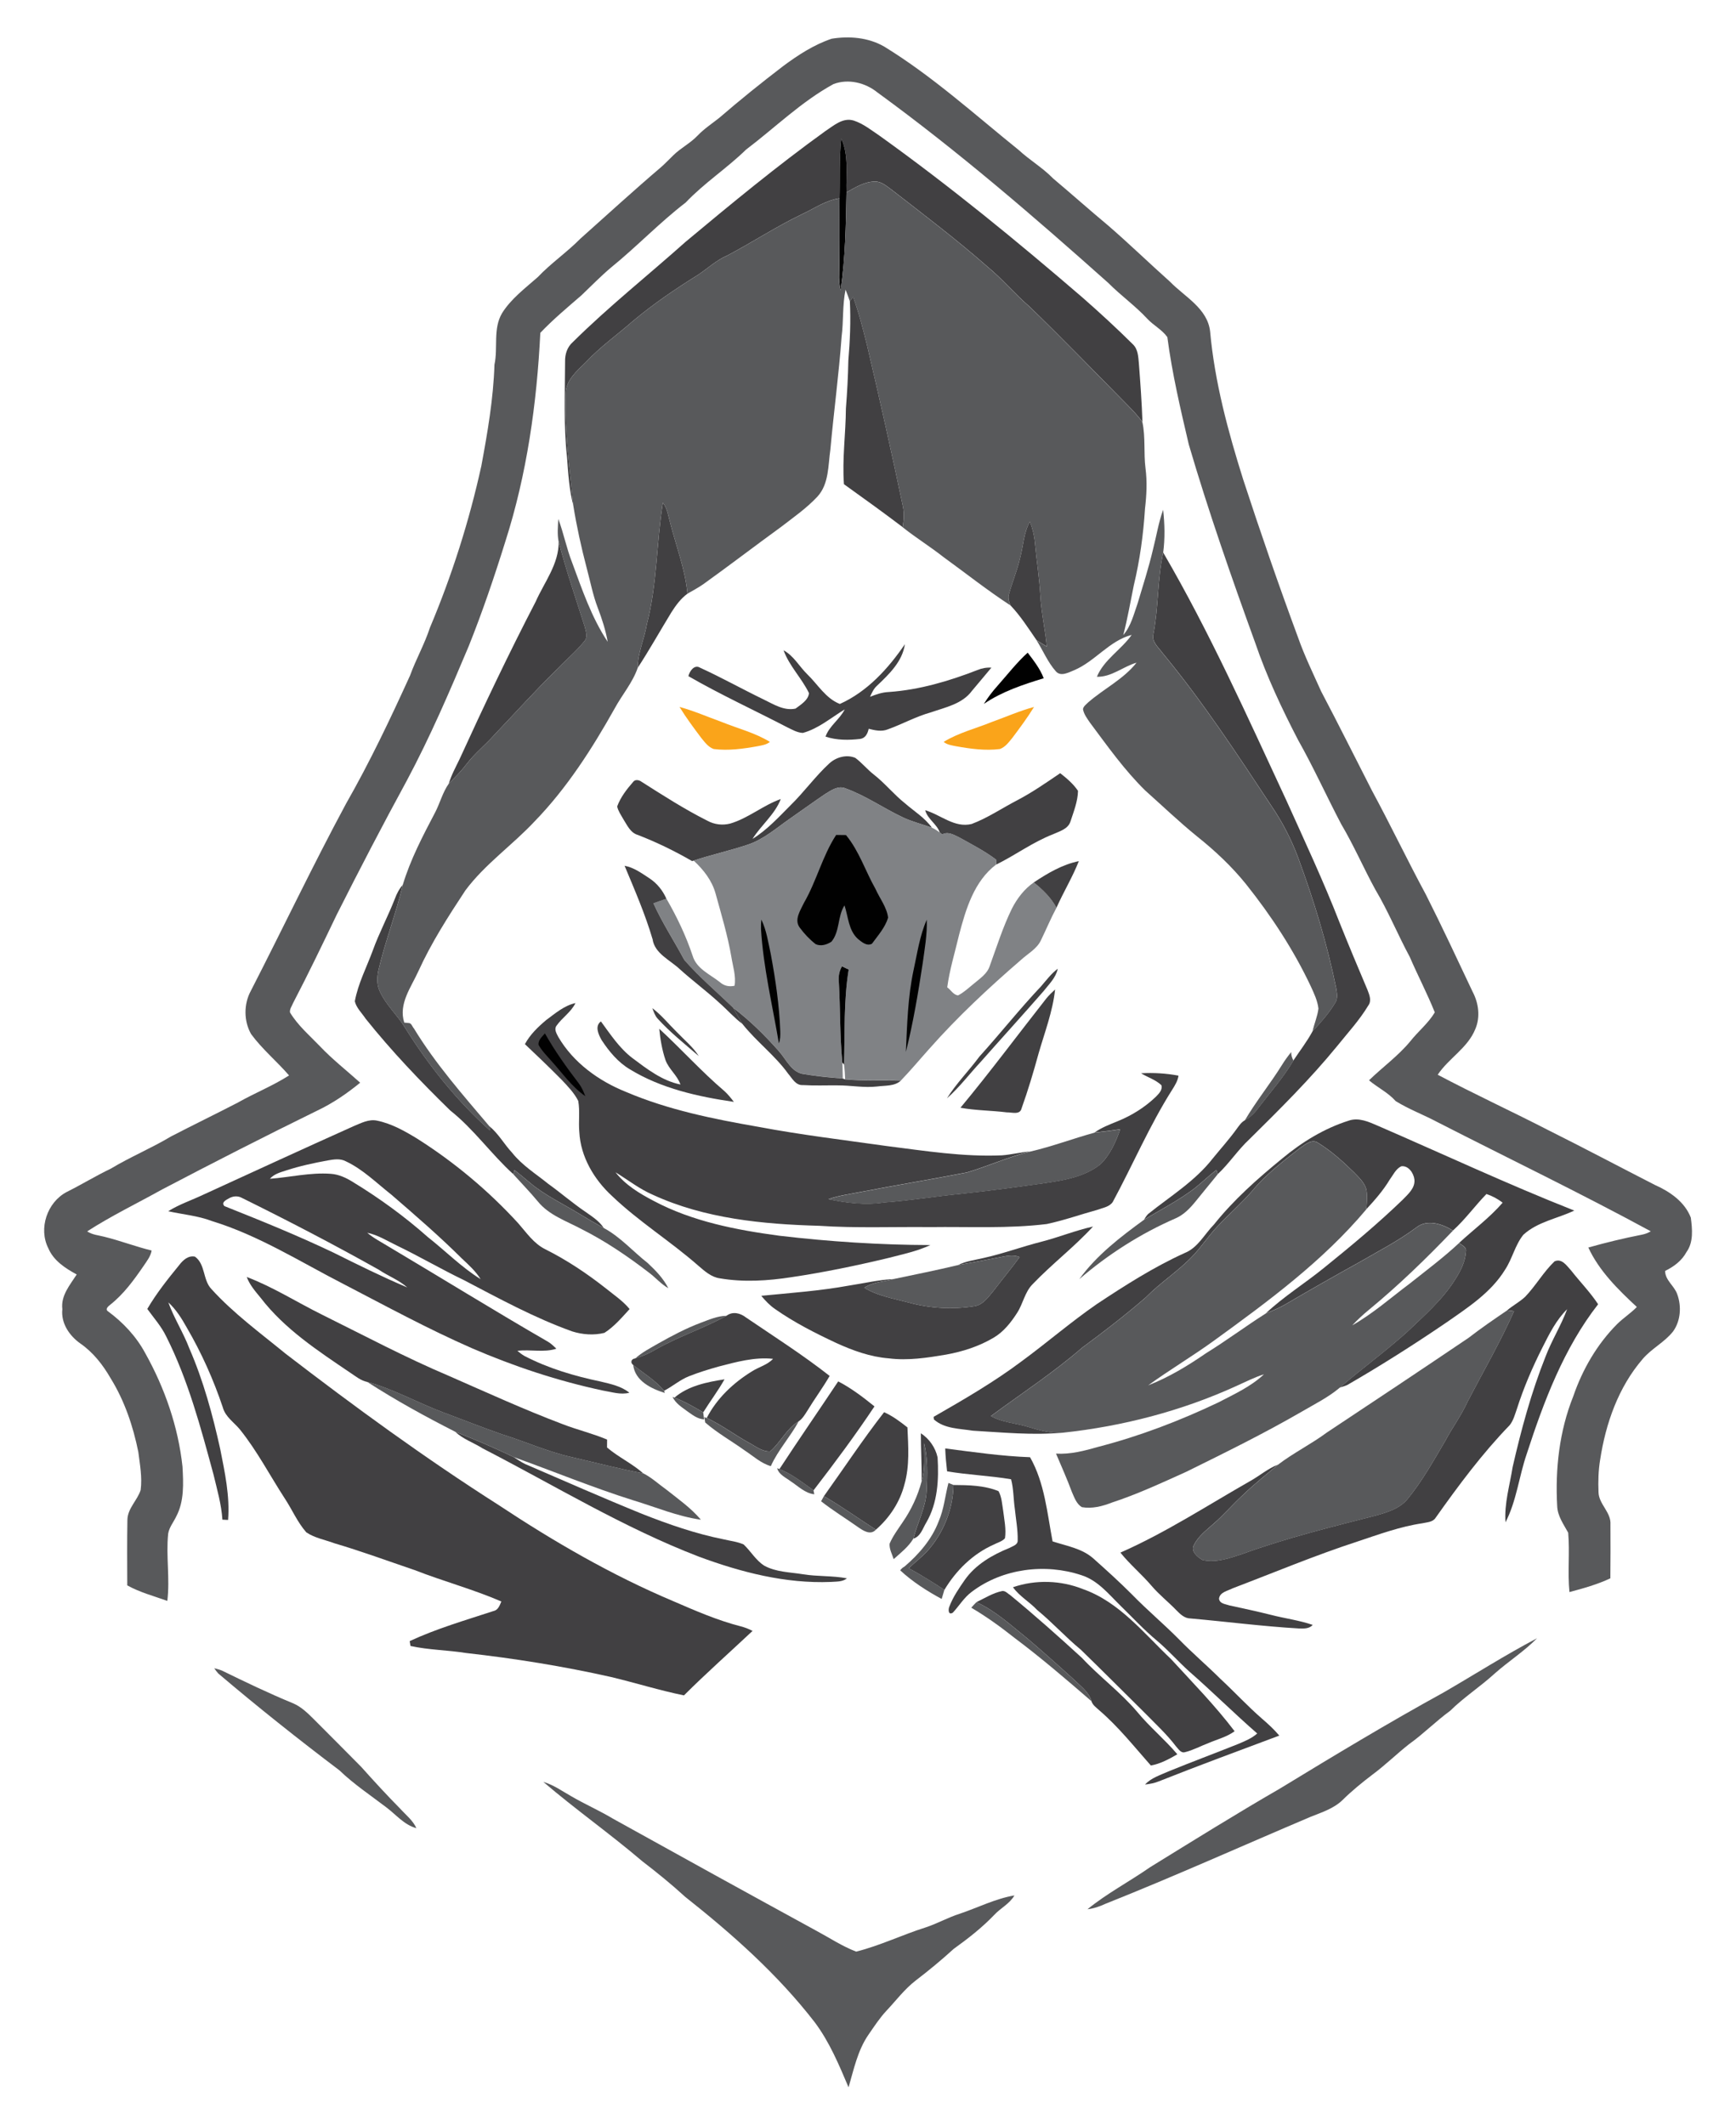
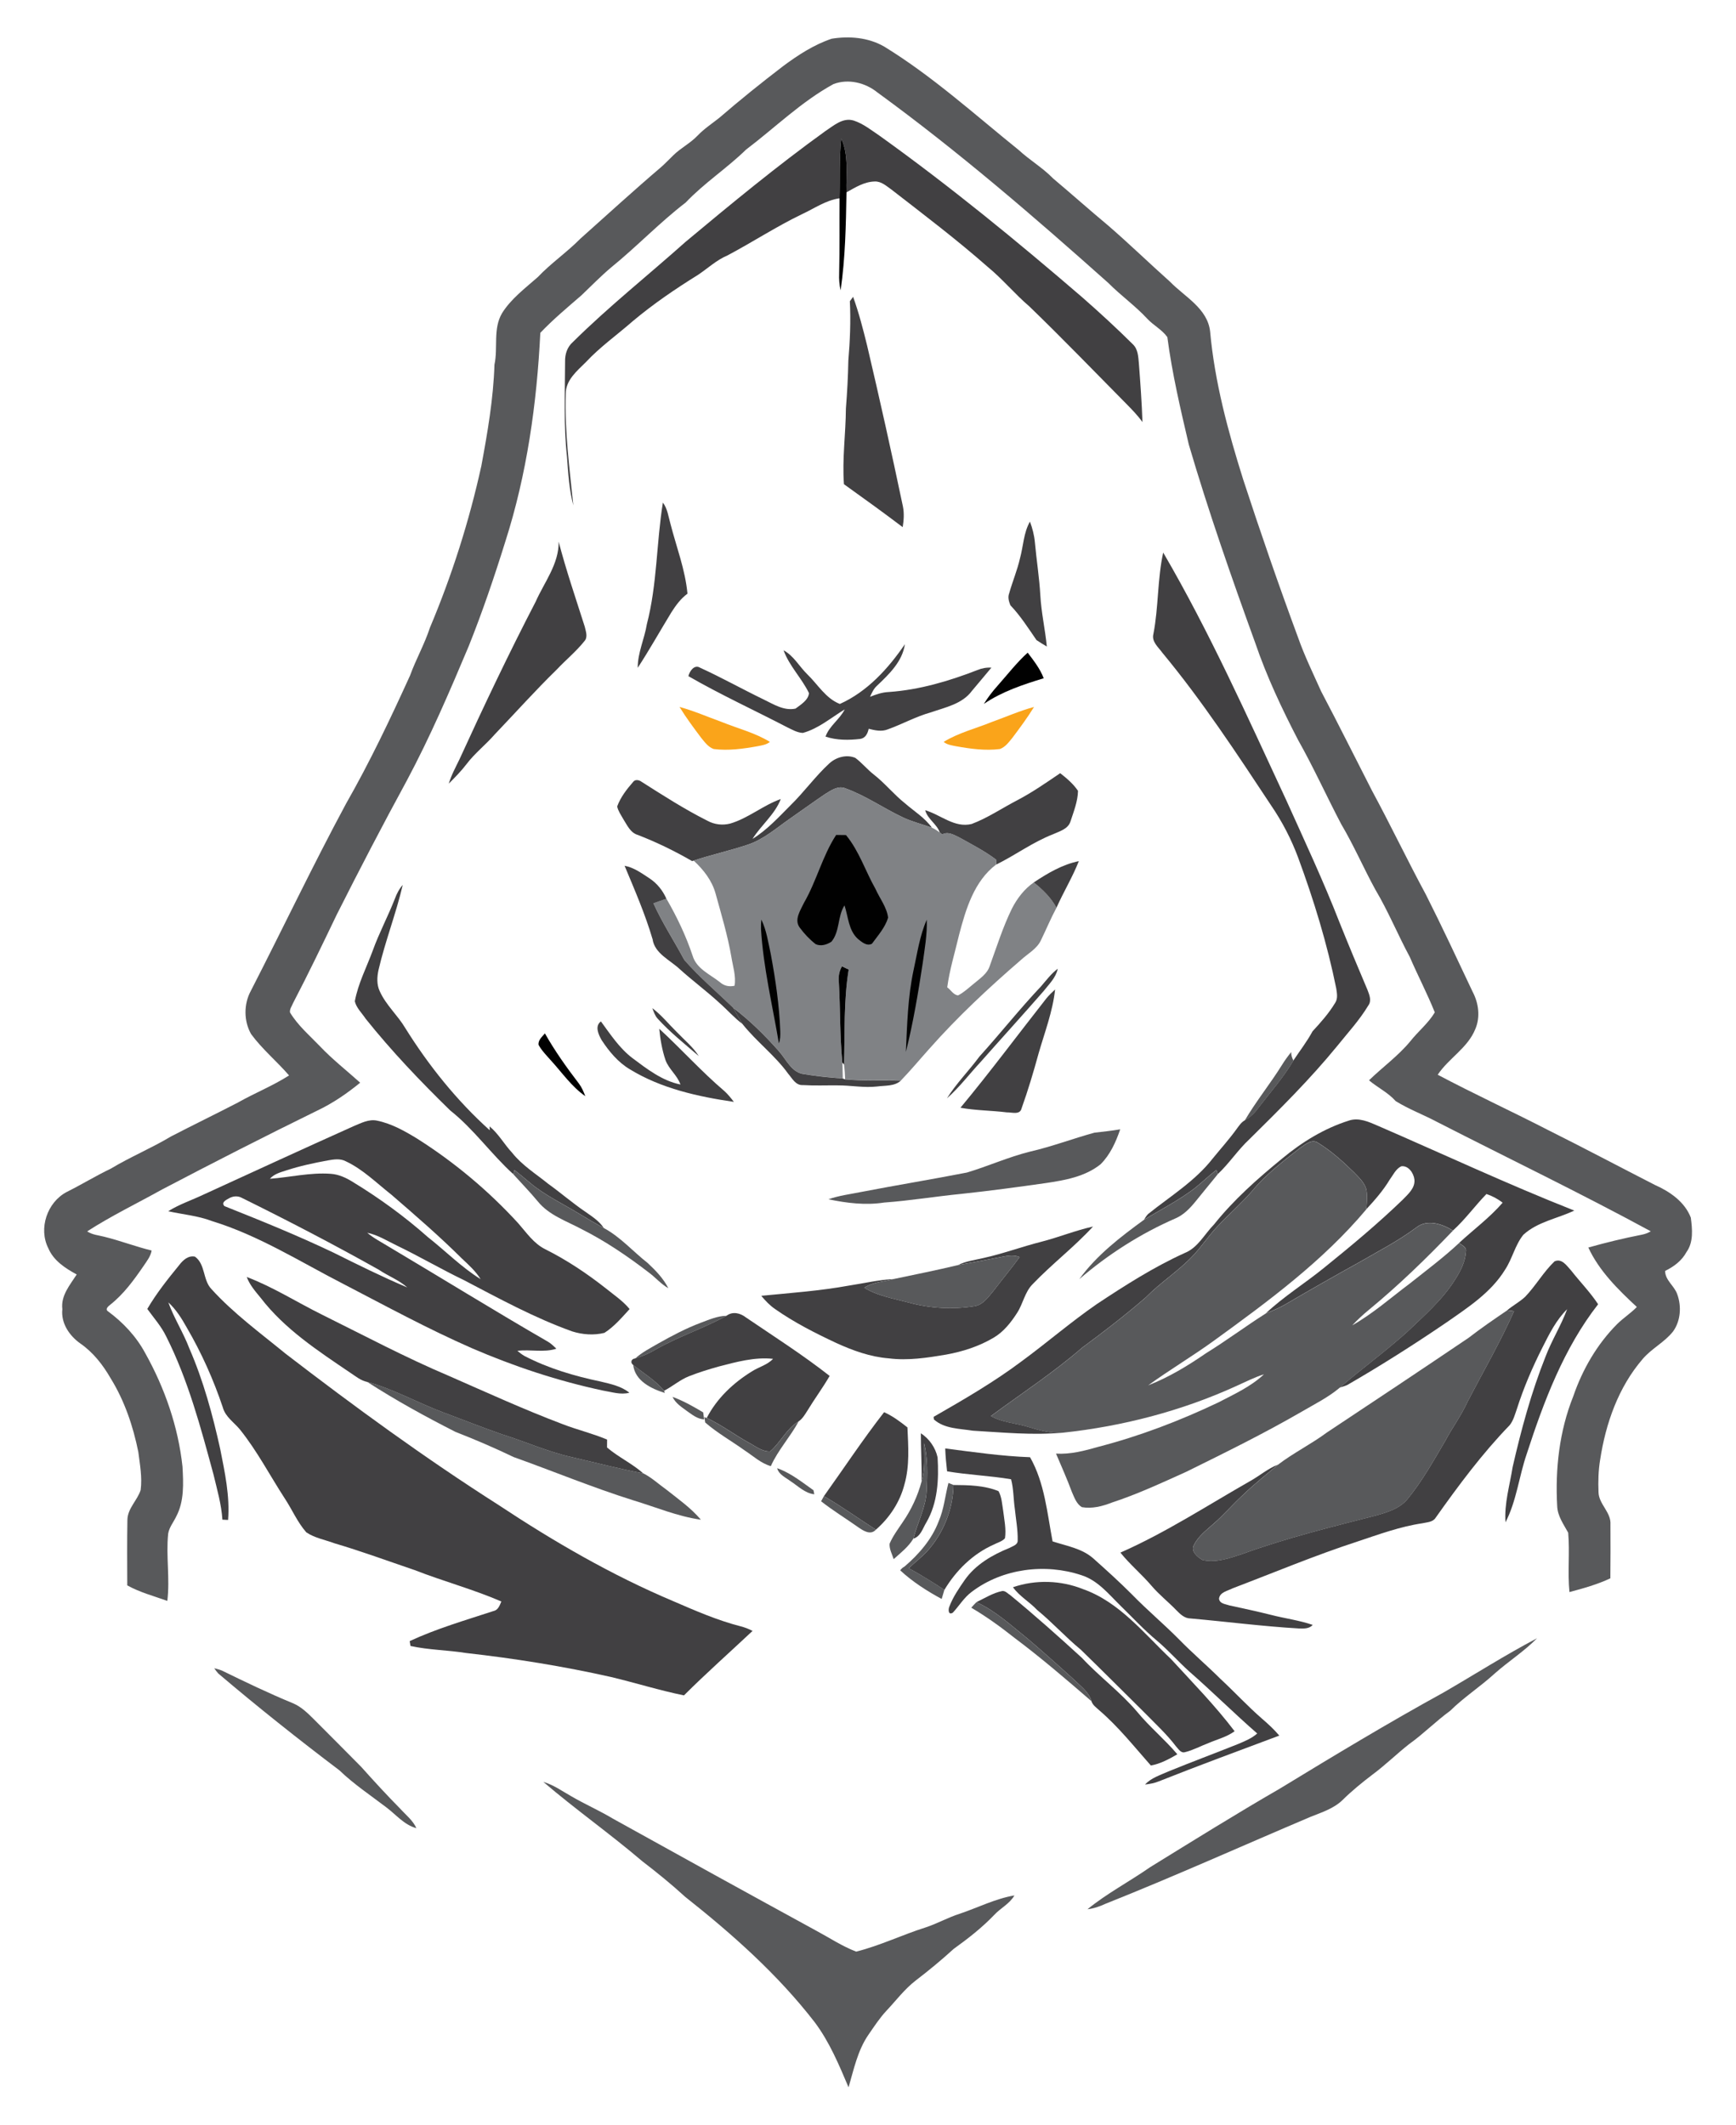
<svg xmlns="http://www.w3.org/2000/svg" id="Layer_1" version="1.1" viewBox="0 0 3268.18 4000">
  <defs>
    <style> .st0 { fill: #808285; } .st1 { fill: #faa41a; } .st2 { fill: #010101; } .st3 { fill: #58595b; } .st4 { fill: #414042; } </style>
  </defs>
  <path class="st4" d="M1553.42,247.07c15.91-10.38,33.19-26.47,53.78-20.11,18.4,5.98,33.58,18.54,49.45,29.13,132.07,94.69,257.9,197.8,380.99,303.78,32.49,28.48,64.33,57.75,95,88.19,10.03,9.46,10.24,23.94,11.47,36.68,2.75,36.59,5.41,73.19,6.67,109.87-8.76-12.43-19.5-23.33-30.1-34.15-60.75-61.41-120.67-123.61-182.83-183.62-27.39-23.38-50.38-51.42-78.2-74.28-58.26-51.29-120.16-98.18-181.44-145.72-9.47-6.63-19.1-15.7-31.41-15.18-19.58.39-36.67,11.12-53.2,20.46-1.01-33.76,4.62-69.74-9.86-101.45-4.06,37.38-2.22,75.06-3.23,112.62-25.95,3.66-47.62,19.28-70.92,30.01-48.15,23.2-92.99,52.6-140.13,77.59-20.76,8.72-37.07,24.38-55.57,36.64-42.56,26.43-84.18,54.78-122.6,87.01-29.44,25.82-61.63,48.46-88.41,77.24-16.62,16.53-37.95,33.8-37.82,59.53-2.22,70.35,7.07,140.31,14.3,210.14-7.98-30.01-9.68-61.24-12.03-92.03-6.42-59.37-3.75-119.16-3.53-178.74-.35-13.65,3.97-27.43,14.52-36.64,67.34-66.73,141.76-125.74,212.41-188.85,85.79-71.57,172.06-142.75,262.69-208.13Z" />
  <path class="st2" d="M1583.74,260.68c14.47,31.71,8.85,67.69,9.86,101.45-1.06,61.54-2.19,123.39-11.03,184.32-2.45-10.34-3.19-21.02-2.75-31.62,1.09-47.19.35-94.34.7-141.53,1-37.55-.83-75.24,3.23-112.62Z" />
  <path class="st4" d="M1606.06,558.78c10.78,29.88,18.72,60.67,26.3,91.46,23.73,100.79,46.23,201.85,67.48,303.21,2.61,12.86,1.61,26.04-.44,38.9-36.41-27.6-73.49-54.25-110.6-80.86-3.5-47.62,3.4-95.03,3.7-142.62,2.4-30.01,4.01-60.01,4.58-90.11,3.19-37.12,4.66-74.5,2.87-111.74,1.53-2.05,4.58-6.19,6.11-8.24Z" />
  <path class="st4" d="M1247.94,946.14c8.73,11.47,10.34,26.12,14.17,39.61,11.22,43.83,27.92,86.52,32.11,131.84-12.61,9.26-21.94,21.99-30.23,35.03-21.24,34.81-41.17,70.39-63.41,104.54-.13-28.43,12.73-54.6,17.23-82.34,19.45-74.8,17.87-152.78,30.14-228.68Z" />
  <path class="st4" d="M1920.31,1050.76c6.24-22.93,6.64-47.71,18.63-68.86,4.71,12.51,8.11,25.6,9.33,38.95,3.02,33.37,8.38,66.52,10.25,99.97,1.83,32.36,9.08,64.02,12.25,96.26-6.62-3.93-13.21-7.77-19.49-12.13-15.49-22.5-30.23-45.75-49.16-65.56-2.74-7.02-5.14-14.69-2.36-22.11,6.24-22.33,15.4-43.84,20.54-66.52Z" />
  <path class="st4" d="M1051.75,1019.76c14.05,53.91,32.19,106.73,49.07,159.81,1.92,8.68,6.32,19.5-.48,27.21-15.43,19.4-34.85,35.2-51.81,53.25-40.52,39.52-78.2,81.69-117.28,122.61-16.88,19.4-37.47,35.28-53.03,55.87-9.99,13.17-21.72,24.91-33.32,36.64,4.75-16.01,12.81-30.63,20.01-45.53,45.67-99.97,92.86-199.32,143.5-296.89,16.31-36.82,43.83-70.88,43.35-112.97Z" />
  <path class="st4" d="M2189.85,1040.2c87.45,149.91,158.5,308.84,231.64,466.11,34.5,76.55,70.09,152.61,100.57,230.86,16.96,42.35,34.63,84.43,52.42,126.44,3.58,9.28,8.16,20.41,1.31,29.47-16.58,27.57-38.55,51.29-58.61,76.29-50.86,62.23-107.99,118.85-165.14,175.28-21.72,20.19-37.94,45.45-59.57,65.69-.56-2.01-1.74-5.94-2.36-7.95-14.62,10.82-27.43,23.81-41.78,34.98-29.57,22.42-62.67,39.43-94.38,58.44,2.01-3.75,4.45-7.24,7.32-10.33,41.75-33.55,88.72-62.11,121.99-104.9,15-18.4,30.93-36.07,44.84-55.34,4.41-5.94,8.59-12.48,15.23-16.23,9.81-5.54,18.09-13.31,24.73-22.42,22.77-29.75,47.94-57.93,66.95-90.37,12.08-18.19,25.59-35.51,35.93-54.79,15.53-16.74,30.8-33.97,42.61-53.55,5.41-8.08,3.4-18.19,2.06-27.13-16.97-83.96-42.13-166.09-71.75-246.38-12.83-34.46-29.83-67.35-50.55-97.7-64.99-98.27-129.76-197.01-205-287.82-7.58-10.6-20.81-20.99-16.88-35.59,9.77-50.64,7.37-102.68,18.4-153.09Z" />
  <path class="st4" d="M1581.07,1325.21c51.69-23.2,91.07-66.51,122.48-112.52-4.66,32.67-29.83,56.57-52.55,78.2-6.29,5.58-9.64,13.39-13.09,20.84,11.3-4.5,22.95-8.55,35.24-9.03,57.53-4.01,113.32-20.49,166.83-41.3,8.37-3.53,17.31-5.11,26.42-4.58-11.95,14.65-24.41,28.87-36.46,43.49-18.27,24.99-49.98,31.1-77.46,40.69-28.09,7.8-53.65,22.15-80.95,31.93-11.78,4.84-24.39,1.96-36.16-1.01-1.84,8.69-5.99,17.59-15.79,19.06-21.67,2.57-44.54,2.7-65.46-4.32,7.1-20.15,26.6-32.27,36.11-51.16-25.74,15.52-49.33,36.16-78.81,44.22-10.65-.48-20.07-6.15-29.4-10.6-61.98-32.23-125.53-61.36-186.06-96.26,2.22-9.38,11.17-22.63,22.07-15.87,40.52,18.49,79.42,40.34,119.51,59.71,18.67,8.98,38.33,21.89,60.1,17.23,9.9-7.42,24.21-16.01,25.34-29.14-13.61-28.21-37.07-50.94-47.84-80.6,19.18,10.29,29.47,30.4,44.7,45.18,19.88,19.15,34.41,45.23,61.23,55.82Z" />
  <path class="st2" d="M1877.91,1290.99c18.67-21.02,35.9-43.44,56.8-62.37,11.42,15.09,23.38,30.27,30.18,48.19-39.21,11.96-78.47,25-112.62,48.24,7.45-12.12,16.13-23.46,25.64-34.05Z" />
  <g>
    <path class="st1" d="M1867.36,1359.05c-30.3,12.34-62.71,20.28-90.85,37.55,6.55,5.46,15.13,6.5,23.25,8.16,27.13,4.88,54.96,8.73,82.52,5.28,10.34-3.62,16.92-12.96,23.6-21.07,14.22-18.92,28.39-37.98,40.79-58.18-27.13,7.37-52.87,18.75-79.3,28.26Z" />
    <path class="st1" d="M1279.25,1330.79c12.39,20.19,26.57,39.26,40.79,58.18,6.67,8.11,13.26,17.45,23.6,21.07,27.56,3.45,55.39-.4,82.52-5.28,8.11-1.66,16.71-2.7,23.25-8.16-28.13-17.27-60.53-25.21-90.85-37.55-26.43-9.51-52.17-20.89-79.3-28.26Z" />
  </g>
  <path class="st4" d="M1561.67,1436.74c12.78-11.52,32.44-16.97,48.62-9.99,12.53,9.38,22.42,21.76,34.76,31.35,21.2,16.54,38,37.78,59.06,54.44,17.06,14.87,37.12,26.95,50.38,45.7-18.27-6.76-37.34-11.2-54.96-19.62-36.29-17.14-69.56-40.7-107.46-54.34-13.66-6.2-27,3.4-38.3,10.24-22.5,15.23-44.54,31.23-66.87,46.76-25.07,17.41-48.62,38.33-77.94,48.45-33.97,11.47-69.08,19.1-103.1,30.36l-2.8.95c-32.79-18.92-66.86-35.58-102.19-49.24-14.35-4.18-20.33-18.75-27.69-30.23-4.23-7.54-9.46-14.87-11.3-23.42,6.29-17.27,17.84-32.19,29.83-45.93,3.83-5.71,11.6-4.01,16.26-.43,40.39,25.64,80.78,51.64,123.61,73.14,13.04,7.24,28.62,9.16,43.09,5.41,34.2-10.04,61.81-34.38,95.21-46.15-11.12,29.01-36.89,48.98-53.17,75.02,27.21-16.79,48.9-40.57,71.27-63.02,25.9-25.25,47.02-55.01,73.67-79.47Z" />
  <path class="st4" d="M1914.82,1506.58c28.36-14.83,54.66-33.1,81.08-51.07,12.44,9.69,24.69,20.11,33.55,33.24-.44,19.76-8.03,38.73-14.09,57.35-4.5,14.75-20.81,18.72-33.2,24.47-37.77,14.65-70.48,39.16-106.68,56.96.13-2.19.4-6.45.48-8.64-21.76-16.61-46.31-29.14-70.17-42.43-9.72-4.58-21.29-11.78-31.88-5.59-1.14-.91-3.45-2.7-4.63-3.57-5.54-16.23-22.9-25.09-27.56-42.05,29.14,8.41,55.13,33.8,87.45,25.9,30.22-11.3,57.1-29.79,85.66-44.57Z" />
  <path class="st0" d="M1553.77,1494.49c11.3-6.85,24.64-16.44,38.3-10.25,37.9,13.66,71.17,37.2,107.46,54.34,17.62,8.41,36.69,12.86,54.96,19.63,5.28,2.26,10.07,5.54,14.79,8.9,1.18.87,3.49,2.66,4.63,3.57,10.59-6.19,22.15,1.01,31.88,5.59,23.86,13.31,48.42,25.82,70.17,42.43-.08,2.19-.35,6.45-.48,8.64-41.6,31.36-57.18,84-69.87,132.2-7.72,32.97-17.84,65.46-22.37,99.08,6.8,4.81,11.65,14.35,20.46,15.15,10.85-5.51,19.67-14,29.04-21.55,11.61-9.99,25.87-18.72,30.66-34.15,13.13-36.03,24.61-72.88,41.52-107.43,9.82-19.32,23.34-37.02,41.27-49.5,16.79,13.39,32.45,28.57,42.7,47.71-10.64,19.81-19.23,40.65-29.09,60.85-7.58,16.53-24.51,25.25-37.42,37.07-60.67,52.38-119.51,107.21-172.64,167.31-18.01,20.06-35.23,40.82-53.95,60.19-34.93-1.08-69.91.79-104.72-2.57-.35-9.38-.96-18.75-2.18-28.04,1.74-59.62-.75-119.54,8.81-178.65-4.2-2.14-8.43-4.15-12.66-6.02-5.36,9.21-6.97,19.58-5.79,30.14,2.87,50.29,1.61,100.84,6.72,151,.17,9.99.3,19.98.65,30.01-24.16-1.88-48.37-4.11-72.27-8.16-24.29-2.49-34.07-28-48.63-43.96-26-29.35-54.08-57.18-85.4-80.91-30.83-29.7-63.59-57.4-91.8-89.67-19.11-35.9-41.57-69.92-58.32-107.04,7.98-3.27,16.18-5.84,24.39-8.68,19.8,34.28,36.94,70.19,49.45,107.77,7.37,24.34,32.72,34.68,51.12,49.33,7.72,6.94,17.62,9.29,27.74,6.8,2.96-18.32-3.19-36.29-6.02-54.21-6.98-40.47-18.85-79.82-29.75-119.33-6.8-24.65-22.8-44.97-41.25-62.03,34.02-11.25,69.13-18.88,103.1-30.36,29.32-10.11,52.87-31.05,77.94-48.45,22.33-15.52,44.37-31.53,66.87-46.75Z" />
  <path class="st2" d="M1574.1,1571.8c6.14,0,12.34.08,18.54.22,24.73,29.92,36.51,67.73,55.44,101.19,7.98,17.97,21.41,34.46,23.85,54.31-5.58,18.57-19.15,33.57-30.4,49.02-9.72,5.23-19.15-3.23-26.34-8.94-17.89-16.13-18.19-41.78-25.34-63.2-13.26,20.29-8.51,48.81-24.47,68.18-8.41,5.79-20.28,9.33-29.87,4.71-11.3-8.81-21.29-19.36-29.75-30.88-11.52-14.92,1.35-32.89,7.93-47.11,23.6-40.87,34.59-87.88,60.41-127.49Z" />
  <path class="st4" d="M1946.18,1661.17c25.95-17.27,53.95-33.9,84.83-40.09-11.9,30.23-28.96,58.09-42.13,87.8-10.25-19.15-25.9-34.33-42.7-47.71Z" />
  <path class="st4" d="M1175.84,1629.8c17.8,3.23,32.54,14.39,47.37,23.99,13.96,9.33,24.64,22.77,31.36,38.07-8.21,2.84-16.41,5.41-24.39,8.68,16.76,37.12,39.21,71.14,58.32,107.04-21.12-10.21-33.28-34.86-57.36-38.78l-2.57-.61c-13.96-47.41-33.72-92.86-52.73-138.39Z" />
  <path class="st4" d="M743.39,1691.81c3.53-9.42,8.03-18.45,14.79-25.95-12.56,54.08-33.06,105.95-45.58,160.03-2.87,13.17-3.62,27.48,2.27,39.99,11.56,26,33.67,45.1,48.07,69.39,44.17,70.74,96.91,136.56,159.02,192.43-.08-1.84-.17-5.46-.22-7.25,16.83,13.92,27.43,33.55,42.26,49.42,18.75,23.73,44.75,39.79,68.04,58.62,23.64,17.01,45.67,36.16,69.79,52.52,12.6,8.93,26.12,17.39,34.8,30.57-15.92-8.63-31.53-17.75-46.93-27.21-30.62-18.62-63.5-34.07-91.15-57.18-9.99-8.25-19.85-16.66-30.01-24.69-.52,2.01-1.56,5.99-2.09,7.98-41.73-37.8-74.54-85.04-118.98-120.16-55.97-54.61-110.13-111.34-159.03-172.49-7.02-10.69-17.49-20.29-20.45-32.89,6.06-33.28,22.02-63.72,33.67-95.26,12-33.45,28.87-64.81,41.73-97.87Z" />
  <path class="st2" d="M1433.3,1731.07c9.9,20.46,12.96,43.23,17.79,65.21,8.94,47.93,16.06,96.34,17.84,145.15.23,7.58.13,15.35-2.61,22.55-12.04-71.49-29.27-142.32-33.67-214.94-.18-6.02.04-12,.65-17.97Z" />
  <path class="st2" d="M1719.9,1826.15c7.02-31.89,11.52-64.73,24.81-94.78,1.01,27.83-4.01,55.35-7.77,82.82-8.46,55.7-17.84,111.36-31.53,166,2.36-51.51,3.62-103.41,14.48-154.04Z" />
  <path class="st4" d="M1228.55,1768.07c22.9-4.9,40.89,19.63,59.96,39.32,28.21,32.27,60.97,59.97,91.8,89.67,5.89,10.21,11.35,20.68,17.62,30.62-15.75-11.65-28.61-26.57-43.26-39.47-24.24-22.32-50.77-41.95-75.24-64.02-17.84-16.88-46.92-29.08-50.88-56.11Z" />
  <path class="st2" d="M1585.04,1819.12c4.23,1.88,8.46,3.88,12.66,6.02-9.56,59.09-7.07,119.03-8.81,178.65l-2.92-3.53c-5.11-50.16-3.85-100.71-6.72-151-1.18-10.55.43-20.93,5.79-30.13Z" />
  <path class="st4" d="M1959.7,1856.91c10.12-11.48,19.18-24.12,31.66-33.28-3.62,17.09-16.74,29.31-27.08,42.56-39.21,44.93-79.38,89.02-118.89,133.73-20.94,22.5-39.47,47.32-62.67,67.65,17.57-28.09,41.3-51.77,60.97-78.42,39.34-43.49,75.72-89.59,116.02-132.24Z" />
  <path class="st4" d="M1969.64,1879.78c5.01-6.19,10.77-11.73,16.66-17.09-4.4,41.43-19.63,80.6-31.05,120.38-9.56,34.8-19.85,69.43-32.02,103.36-3.01,13.04-18.54,7.24-27.86,7.58-29.01-3.62-58.44-3.44-87.23-8.71,55.7-67.04,107.64-137.04,161.51-205.52Z" />
-   <path class="st4" d="M1028.42,1920.08c17.06-12.53,33.77-27.13,54.96-31.84-8.28,17.09-24.99,27.35-35.63,42.56-5.11,6.72.08,14.83,3.27,21.16,28.34,48.5,76.2,83.05,127.7,103.63,79.33,33.8,164.34,50.91,248.95,65.64,80.08,15.1,161.02,24.77,241.67,36.16,71.97,9.08,144.2,20.68,216.99,17.49,17.71-1.35,35.02-5.84,52.77-7.24-40.64,10.07-78.81,27.43-118.81,39.38-66.24,12.91-132.9,23.81-199.19,36.6-20.58,4.18-41.6,6.67-61.5,13.74,34.37,7.19,69.92,11.6,104.9,6.14,48.84-3.53,97.17-11.6,145.84-16.35,52.95-5.64,105.72-12.79,158.42-20.29,35.93-5.36,74.01-11.95,103.15-35.41,18.1-17.92,28.87-41.96,36.99-65.78-16.14,2.75-32.36,4.45-48.55,6.32,13.44-9.38,28.74-15.27,43.84-21.37,26.52-10.77,51.24-26.2,71.88-46.05,5.58-5.84,12.95-12.78,10.34-21.72-10.78-10.29-25.7-14.7-38.26-22.42,23.56-1.36,47.24.08,70.49,4.45-1.44,9.9-6.8,18.45-12.03,26.73-42.66,67.39-73.94,141.06-111.79,211.1-6.32,9.46-18.93,10.9-28.79,14.74-31.93,8.73-63.2,19.98-95.56,26.78-72.71,8.89-146.07,4.76-219.08,5.76-69.78-.75-139.65,2.19-209.31-2.44-106.15-2.97-215.19-13.44-312.76-58.27-25.44-10.9-47.16-28.18-70.57-42.48,18.67,24.03,45.49,40.09,72.1,54,72.93,38.73,155.13,54.52,236.22,65.43,94.37,11.12,189.33,17.31,284.37,17.57-24.94,11.73-52.12,17.32-78.64,24.21-60.4,14.48-121.3,27.13-182.75,36.24-44.49,6.89-90.2,9.82-134.77,2.19-16.44-2.22-28.92-13.79-41-24.12-52.12-45.71-111.48-82.6-161.69-130.49-34.02-31.14-59.62-74.06-61.98-120.9-1.78-19.46,1.39-39.17-2.01-58.44-7.58-15.13-19.62-27.39-31.05-39.61-22.63-22.95-45.93-45.18-69.35-67.3,9.64-18.01,24.73-32.49,40.21-45.49Z" />
  <path class="st4" d="M1228.06,1897.85c17.26,12.96,30.78,30,46.13,45.02,14.05,14.79,30.28,27.78,41.35,45.18-26.43-22.73-53.78-44.58-77.38-70.36-5.14-5.58-7.45-12.91-10.11-19.85Z" />
  <path class="st4" d="M1380.32,1897.25c31.31,23.73,59.39,51.56,85.39,80.91,14.57,15.96,24.34,41.47,48.63,43.96,23.9,4.06,48.11,6.29,72.27,8.16l4.45,1.56c34.81,3.37,69.79,1.49,104.72,2.57-12.13,10.82-29.44,8.81-44.4,10.87-24.86,2.87-49.5-2.22-74.32-2.06-21.84-.25-43.74.75-65.6-.6-13.52.87-20.06-12.61-27.61-21.34-24.86-34.5-59.57-60.32-85.92-93.42-6.27-9.94-11.73-20.41-17.61-30.62Z" />
  <path class="st4" d="M1132.71,1958.12c-5.89-10.29-13.57-26.57-1.44-35.33,17.97,24.43,34.81,50.38,59.27,69,27.43,20.54,56.14,42.88,90.45,49.76-5.93-17.39-21.97-28.82-28.16-46.05-6.45-19.02-9.77-38.96-11.74-58.89,41.61,38.3,79.51,80.61,122.66,117.33,6.67,6.01,12.34,13.13,17.79,20.33-67.6-9.9-136.38-25.09-195.35-61.06-22.37-13.17-39.38-33.63-53.47-55.09Z" />
  <path class="st2" d="M1013.82,1966.79c-.93-8.94,6.89-15.27,12.03-21.46,18.72,33.15,40.91,64.25,64.03,94.47,5.36,7.15,8.85,15.4,12.03,23.73-25.77-17.89-43.61-44.14-64.5-66.99-8.38-9.51-17.49-18.63-23.6-29.75Z" />
  <path class="st4" d="M987.25,2552.53c-4.8-2.7-9.03-6.24-13.22-9.6,24.34-3.17,49.6,3.71,73.36-4-4.93-4.81-9.81-9.64-15.73-13.14-101.07-58.35-200.33-119.85-300.69-179.48-13.39-8.28-27.56-15.35-39.56-25.64,19.85,4.01,37.07,15.05,55.09,23.73,42.78,20.58,83.78,44.66,126.57,65.25,66.68,34.9,133.02,71.17,204.02,96.64,19.46,6.15,40.97,7.77,60.81,2.75,18.44-11.78,32.79-28.82,47.41-44.79-12.66-15.36-29.32-26.43-44.62-38.83-35.59-28.08-73.49-53.38-114.06-73.71-21.85-10.72-35.54-31.4-51.11-49.07-55.92-61.1-119.99-114.71-189.9-159.02-23.64-14.44-48.42-28.48-75.85-34.07-15.53-3.27-30.23,4.76-44.14,10.47-94.25,42.22-187.99,85.52-281.89,128.49-22.33,10.65-46.06,18.45-67.08,31.58,27.43,6.15,55.78,8.38,82.26,18.5,88.19,27.03,166.57,76.89,248.08,118.71,79.68,41.4,158.68,84.4,240.97,120.47,79.73,34.46,162.6,61.94,247.57,80,16.22,2.57,32.92,8.41,49.32,3.97-15.35-12.38-35.11-16.44-53.78-20.94-49.58-10.37-98.73-24.81-143.84-48.27ZM539.36,2203.12c25.3-8.25,51.39-13.79,77.56-18.63,11.2-1.96,23.5-4.05,34.1,1.61,32.41,15.23,58.01,41.05,85.89,62.94,45.14,38.99,90.37,78.07,132.72,120.17,12.73,11.95,25.9,23.81,35.24,38.81-36.16-22.47-66.21-53.12-99.53-79.33-43.66-38.69-90.98-73.1-140.79-103.46-12.74-7.98-26.78-14.6-42-15.57-38.48-2.79-76.33,6.49-114.45,9.38,7.98-9.24,20.15-12.26,31.26-15.91ZM627.73,2357.98c-67.17-32.06-136.21-60.05-205.26-87.53-6.63-7.15,3.27-11.52,8.59-14.62,7.59-4.45,16.93-5.1,24.69-.65,86.92,42.91,172.97,87.66,257.5,135.12,17.36,11.77,37.64,19.15,53.43,33.27-47.19-19.98-93.12-42.78-138.96-65.6Z" />
  <path class="st4" d="M2539.08,2109.59c18.85-6.5,37.73,2.22,54.82,9.63,123.17,53.39,244.85,110.31,369.82,159.64-31.79,15.17-69.09,21.01-95.87,45.57-15.73,19.5-20.71,45.1-34.5,65.86-26.42,43.01-69.78,70.97-110.3,99.23-60.85,41.48-123.08,80.95-186.84,117.8-4.54,1.84-9.16,3.37-13.82,4.63,41.55-35.81,86.09-68.04,126.83-104.81,31.97-30.66,66.08-60.05,89.85-97.97,10.47-16.18,19.67-34.19,20.71-53.81,1.26-8.29-7.93-11.25-12.91-15.57,27.35-25.22,57.53-47.54,81.95-75.72-9.11-7.25-19.45-12.69-30.45-16.36-21.72,22.29-39.91,47.8-63.06,68.73-20.16-12.46-48.37-22.15-69.13-5.66-33.85,25.34-71.62,44.66-108.12,65.81-46.63,25.87-92.95,52.2-138.92,79.17-11.47,6.76-23.86,11.6-36.16,16.56,34.1-32.01,74.14-56.7,110.3-86.22,50.51-40.78,100.49-82.39,147.25-127.49,10.12-10.55,23.94-22.02,22.2-38.3-1.39-11.95-11.21-26.57-24.64-24.86-10.42,4.93-15.45,16.61-22.03,25.52-12.21,20.28-27.83,38.07-43.83,55.39.78-12.78,2.57-25.78-.26-38.38-3.83-12.53-13.87-21.68-22.63-30.84-20.81-20.31-42.53-40.12-67.34-55.39-12.04-8.85-24.87,2.88-34.76,9.38-31.67,24.82-64.07,49.51-89.9,80.69-20.89,24.03-45.05,44.88-66.73,68.17-16.23,17.36-29.09,37.55-45.67,54.66-27,28.52-60.53,49.63-87.98,77.68-38.38,33.32-78.72,64.38-119.63,94.52-54.09,47.01-114.28,86.32-171.89,128.8,21.72,12.38,47.28,13.16,70.7,20.54,20.84,6.36,42.3,12.38,64.37,10.69-56.17,5.31-112.66-.4-168.84-3.63-24.94-4-53.6-3.4-73.53-21.19-.13-1.23-.4-3.67-.53-4.88,56.66-32.54,113.5-65.38,165.87-104.72,47.67-34.98,92.47-73.8,141.19-107.43,53.17-35.24,107.16-69.74,165.34-96.17,25.12-9.89,37.38-35.46,55.44-53.78,37.37-46.84,82.44-86.62,128.67-124.43,36.99-30.75,78.9-56.52,124.95-71.04Z" />
  <path class="st4" d="M1960.26,2337.6c32.84-8.38,64.33-21.37,97.44-28.66-35.41,38.56-77.37,70.52-113.58,108.39-14.87,14.82-18.01,36.59-29.13,53.82-11.61,18.19-25.47,35.86-44.32,46.98-27.48,16.31-58.31,26.25-89.62,31.88-35.64,6.02-71.93,11.65-108.04,7.03-34.58-2.7-67.6-14.7-98.88-29.01-39.73-18.58-79.02-38.56-114.96-63.77-9.99-6.85-18.32-15.7-26.04-24.95,55.17-5.4,110.56-9.28,165.16-19.23,27.96-4.27,55.65-10.85,84.01-12.38-18.58,4.96-38.91,5.54-55.31,16.48,25.9,15.61,56.09,20.46,84.92,28.14,39.6,10.72,81.56,13.04,122.11,6.62,16.44-2.26,26.26-16.96,36.12-28.69,16.22-21.46,33.59-42.1,49.42-63.85-13.49-5.81-27.83-1.23-41.48,1.13-24.82,4.88-49.68,9.38-74.49,13.91,14.74-7.45,31.31-9.38,47.23-13.13,37.07-8.11,72.66-21.41,109.43-30.7Z" />
  <path class="st4" d="M337.69,2381.03c6.98-9.03,16.97-18.14,29.4-15.4,19.85,14.32,14.52,43.75,30.84,60.9,41.65,45.92,91.99,82.69,139.78,121.81,129.84,99.84,262.31,196.49,400.52,284.55,104.42,69.18,213.33,132.33,328.91,181.14,41.52,17.92,83.22,36.21,127.14,47.46,7.8,2.01,15.35,4.83,22.45,8.68-43.04,40.42-87.27,79.6-129.1,121.33-46.28-9.38-91.33-23.63-137.21-34.58-90.07-20.24-181.27-34.9-272.99-45.18-34.75-5.59-70.26-5.63-104.67-13.26-.4-2.32-1.13-6.9-1.48-9.16,50.63-23.51,104.37-39.08,157.27-56.45,9.21-1.69,12.16-10.64,15.27-18.14-53.21-23.03-109.43-38.03-163.34-59.14-50.15-17.01-99.83-35.33-150.6-50.33-17.79-6.64-37.34-9.95-53.2-20.64-16.79-19.05-26.75-42.96-40.7-64.02-28.04-43.18-51.86-89.19-84.18-129.45-11.17-13.66-27.56-23.86-32.36-41.83-17.49-52.12-40.04-102.58-67.78-150.12-9.6-17.19-20.15-34.15-34.8-47.54,10.82,29.92,28.26,56.87,39.56,86.62,26.47,60.75,43.92,125.05,58.18,189.6,8.68,43.83,18.32,88.36,14.79,133.37-2.7-.12-8.03-.38-10.69-.52-1.88-29.01-10.08-56.88-16.75-84.96-23.95-88.28-47.59-177.52-88.89-259.6-9.16-19.15-23.38-35.06-35.76-52.12,17.27-29.62,38.77-56.52,60.41-83Z" />
  <path class="st4" d="M2926.61,2374.46c13.91-6.32,23.25,8.77,31.31,17.41,16.71,21.29,35.76,40.69,50.68,63.34-64.5,82.74-102.14,182.57-134.29,281.45-14.69,42.61-19.18,88.67-40.08,129.01-2.54-35.2,7.98-69.31,13.39-103.72,16.13-70.48,35.06-140.65,61.89-207.9,11.64-30.71,29.34-58.71,40.77-89.5-20.36,20.06-33.32,45.93-46.01,71.14-19.18,37.82-36.03,76.94-48.85,117.37-3.62,10.21-6.41,21.11-13.26,29.75-51.86,53.56-96.48,113.66-139.48,174.37-5.36,8.43-16.22,8.29-24.89,10.34-42.1,6.24-82.14,20.99-122.31,34.38-79.47,25.86-156.58,58.26-234.69,87.96-9.29,4.93-24.43,7.12-25.87,19.63,1.23,9.77,12.38,10.07,19.8,12.73,26.08,5.67,52.17,11.21,78.07,17.75,26.08,6.72,53,10.12,78.55,18.88-6.72,7.6-17.23,6.94-26.43,6.68-68.04-3.98-135.69-12.79-203.55-18.8-11.47,0-19.71-8.38-27.17-15.93-15-15.52-32.11-28.96-46.15-45.4-18.58-21.8-40.78-40.26-58.76-62.63,85.44-37.68,163.78-88.85,244.69-134.95,17.62-9.81,33.06-23.42,52.04-30.75-22.81,19.28-46.23,37.86-67.65,58.66-18.85,17.45-35.46,37.17-55.01,53.78-13.03,11.6-27.56,22.68-35.54,38.65-6.89,12.04,6.67,23.16,16.23,28.52,25.56,5.76,51.25-3.62,75.32-11.6,81.87-29.79,166.53-50.51,250.79-72.15,21.54-6.11,44.84-12.95,59.67-31,27.38-33.45,48.54-71.4,70.44-108.52,13.48-25.52,30.92-48.77,42.74-75.15,29.44-56.48,61.45-111.79,87.35-170-3.22-.4-9.72-1.23-12.95-1.66,10.72-9.03,23.33-15.71,33.7-25.25,20.11-20.89,34.51-46.81,55.49-66.87Z" />
  <path class="st4" d="M464.52,2403.91c49.72,18.8,94.86,47.8,142.44,71.27,79.03,39.13,157.02,80.64,238.36,115.01,71.05,31.18,141.66,63.47,214.28,90.9,27.44,10.6,56.22,17.41,83.31,28.87-.05,4.93-.1,9.9-.1,14.92,21.37,18.19,47.29,30.14,68.31,48.8-45.32-8.55-89.98-20.33-134.9-30.66-45.4-10.16-87.89-29.49-132.15-43.23-37.08-13.03-73.59-27.51-110.4-41.25-47.89-17.92-92.91-43.74-142.45-57.1-12.16-2.49-21.84-10.82-31.96-17.39-60.63-41.13-123.52-82.14-168.62-141.01-9.99-12.13-20.54-24.21-26.12-39.13Z" />
  <path class="st4" d="M1367.84,2476.79c11.52-8.58,25.72-5.06,36.29,3.15,53.03,36.03,107.33,70.61,157.76,110.21-13.01,22.5-28.57,43.35-42.01,65.6-4.66,7.24-9.11,15.05-16.4,19.98-22.93,13.74-33.84,39.38-53.51,56.44-15.35.83-28-10.07-40.95-16.79-26.56-14.7-50.94-33.32-78.5-46.1,18.75-36.64,50.03-66.12,84.88-87.58,12.99-8.43,29.14-12.13,39.94-23.73-34.88-3.71-69.03,5.89-102.45,14.52-18.8,5.28-37.5,11-55.65,18.19-17.01,6.67-30.83,19.02-46.98,27.35-16.35-19.5-38.55-32.66-58.18-48.45-6.11-4.4-3.62-11.78,3.62-12.3,12.56-3.97,24.86-8.81,36.24-15.53,43.49-25.34,91.91-40.65,135.91-64.95Z" />
-   <path class="st4" d="M1269.84,2630.95c25.72-22.2,61.36-29.31,94.12-34.41-12.08,21.54-27.08,41.3-40.12,62.24-17.41-10.42-35.11-20.46-54-27.83Z" />
-   <path class="st4" d="M1577.98,2600.44c24.55,12.74,46.8,29.65,68.3,47.06-36.07,54.18-75.02,106.51-114.76,158.07-20.54-14.48-40.64-30.71-64.2-40,36.24-55.47,73.97-109.95,110.66-165.12Z" />
  <path class="st4" d="M1551.07,2816.51c37.68-52.7,73.49-106.91,113.32-158.07,16.08,7.15,30.27,17.75,43.96,28.66,1.57,35.68,4.36,72.4-5.63,107.21-8.41,33.1-28.09,62.97-53.78,85.26-32.71-20.89-64.25-43.66-97.87-63.06Z" />
-   <path class="st4" d="M857.24,2695.4c37.15,14.52,73.88,30.27,109.82,47.54,7.07,4.32,13.74,9.29,21.24,12.91,73.36,31.66,146.55,63.94,220.61,94.04,49.8,19.63,100.66,37.34,153.26,47.84,12.61,3.02,25.87,4.33,37.82,9.69,13.47,12.69,22.77,29.7,38.73,39.86,21.99,12.21,48.19,12.21,72.53,16.14,27.53,4.58,55.74,2.49,83.18,7.72-8.46,7.02-20.11,5.94-30.36,6.8-85.14,3.45-168.87-18.19-248.12-47.49-142.14-54.61-272.33-134.39-407.32-203.9-16.88-10.78-36.69-17.14-51.38-31.14Z" />
  <path class="st4" d="M1733.6,2698.11c15.75,10.16,27.53,27.08,31.49,45.4,2.52,41.57.3,85.71-21.24,122.56-6.72,10.9-10.6,26.35-24.29,30.36,7.58-30.23,23.42-58.36,24.89-90.03,1.36-29.82,2.49-60.32-4.62-89.58-.48,24.03,2.52,48.67-4.84,72,.53-30.27-1.48-60.49-1.39-90.72Z" />
  <path class="st4" d="M1779.43,2726.65c53.08,6.85,106.16,14.57,159.73,16.53,27.43,48.24,32.23,104.9,42.4,158.45,26.3,8.59,55.47,13.17,76.85,32.24,24.56,21.89,48.98,43.96,72.23,67.29,28.69,29.49,60.27,55.92,89.24,85.19,25.12,25.74,52.55,49.07,78.06,74.45,26.43,24.43,50.77,51.07,77.99,74.66,11.47,9.87,22.63,20.11,32.45,31.76-75.58,28.31-151.48,56.22-226.58,86.05-8.33,3.45-17.22,5.06-26.13,6.06,11.56-12.6,28.31-17.57,43.44-24.43,43.62-17.87,87.84-34.23,131.55-51.77,12.69-5.36,25.74-10.59,36.16-19.88-43.66-38.08-84.71-78.99-128.37-117.07-20.49-18.54-38.86-39.43-59.97-57.27-24.64-20.49-46.45-44.09-69.3-66.42-22.12-21.68-42.66-47.62-73.32-57.23-68.25-22.77-148.3-12.65-206.21,31.1-14.52,10.65-23.78,26.35-35.77,39.39-8.93,5.71-9.06-6.42-6.49-11.7,6.84-17.97,17.87-33.97,28.74-49.67,20.33-29.05,51.99-47.42,84.26-60.41,5.81-3.4,15.83-5.63,15.48-14.04.48-20.03-3.35-39.78-5.36-59.58-2.7-18.54-2.22-37.46-7.07-55.65-39.96-6.8-80.6-8.15-120.47-14.95-1.69-14.35-2.96-28.7-3.53-43.09Z" />
  <path class="st4" d="M1795.01,2795.47c28.34.18,58.36.65,84.83,11.6,6.11,11.17,6.59,24.21,8.68,36.55,2.06,17.18,5.97,34.67,3.45,52.07-5.37,6.19-13.96,8.07-20.94,11.86-39.43,17.36-71.17,48.72-93.16,85.4-21.85-14.44-44.14-28.22-67.09-40.83,11.35-10.64,23.64-20.28,34.37-31.48,30.75-34.2,49.07-79.08,49.86-125.18Z" />
  <path class="st4" d="M1907.01,2987.94c42.61-14.65,90.19-13.17,131.97,3.58,68.53,24.24,114.54,83.39,165.65,131.72,40.79,44.44,83.13,87.58,119.64,135.77-14.57,10.69-32.32,15.05-48.67,22.07-14.97,5.59-29.14,13.52-44.67,17.32-7.9,2.26-12.25-5.89-16.74-10.57-17.41-22.98-38.69-42.52-58.76-63.06-40.21-39.78-80.12-79.82-120.64-119.21-28.66-23.63-53.56-51.29-82.3-74.84-14.26-15.23-33.24-25.69-45.48-42.79Z" />
  <path class="st4" d="M1838.14,3016.02c15.88-7.6,31.1-17.36,48.55-20.94,6.19-.78,10.51,4.93,15.35,7.85,46.15,37.95,90.8,77.72,134.86,118.06,33.02,35.46,72.45,64.38,103.86,101.42,23.37,28.39,51.94,51.89,75.7,79.98-15.52,9.08-32.14,17.97-49.85,21.16-31.36-35.46-60.97-72.88-97.04-103.84-5.54-5.24-12.56-9.74-14.83-17.32-4.88-17.49-20.46-28.18-32.67-40.39-28.99-26.3-58.21-52.34-88.01-77.72-30.66-24.46-59.79-51.86-95.91-68.25Z" />
  <g>
-     <path class="st3" d="M1048.53,1260.07c-40.52,39.51-78.2,81.69-117.28,122.6-16.88,19.41-37.47,35.29-53.03,55.87-9.99,13.17-21.72,24.91-33.32,36.64-11.56,16.31-16.41,36.16-25.52,53.83-23.25,44.26-46.76,88.97-61.2,137.03-12.56,54.08-33.06,105.95-45.57,160.03-2.89,13.17-3.63,27.48,2.26,39.99,11.56,26,33.67,45.1,48.07,69.39,44.17,70.74,96.91,136.56,159.02,192.43-.08-1.84-.17-5.46-.22-7.24-50.2-59.28-101.93-117.94-142.49-184.58-3.19-3.32-4.5-10.25-9.86-10.21-2.09-.22-6.29-.61-8.33-.83-11.3-35.41,13.08-66.6,26.78-97.14,24.29-53.33,56.04-102.75,88.18-151.55,37.03-49.81,88.89-85.49,130.99-130.64,60.53-62.49,107.81-136.52,150.21-212.1,13.96-25.74,33.72-48.41,43.36-76.41-.13-28.44,12.73-54.61,17.23-82.34,19.45-74.8,17.89-152.79,30.14-228.68,8.73,11.47,10.34,26.12,14.17,39.6,11.22,43.84,27.92,86.53,32.11,131.85,10.02-5.84,20.41-11.25,29.97-17.97,48.97-35.15,96.86-71.83,145.67-107.29,23.73-18.27,48.59-35.59,69.08-57.53,21.9-23.98,19.93-58.61,24.34-88.66,6.37-70.79,16-141.28,21.11-212.15,3.8-29.48,1.39-59.49,7.45-88.71,2.8,7.24,5.67,14.48,8.11,21.9,1.53-2.05,4.58-6.19,6.11-8.24,10.78,29.88,18.72,60.67,26.3,91.46,23.73,100.79,46.23,201.86,67.48,303.21,2.61,12.86,1.61,26.04-.44,38.91,24.74,19.75,51.74,36.41,76.63,56,41.96,30.44,82.65,62.67,126.09,91.07-2.74-7.02-5.14-14.7-2.36-22.12,6.24-22.33,15.4-43.83,20.54-66.51,6.24-22.95,6.64-47.72,18.63-68.88,4.71,12.53,8.11,25.6,9.33,38.96,3.02,33.36,8.38,66.51,10.25,99.96,1.83,32.36,9.08,64.03,12.25,96.26-6.62-3.92-13.21-7.76-19.49-12.13,12.38,19.46,21.14,41.48,36.67,58.84,9.21,10.42,24.25,1.66,34.68-2.49,39.34-16.88,65.68-55.17,107.89-66.34-19.75,28.09-52.02,46.36-65.5,78.87,27.73.73,49.1-19.15,74.66-26.56-24.68,31.28-61.5,48.98-91.1,74.84-3.63,3.8-8.99,7.12-9.74,12.79,1.79,9.72,8.03,17.79,13.52,25.82,32.76,43.87,64.6,88.93,103.86,127.39,32.27,28.79,63.54,58.76,97.17,86.05,33.8,26.96,65.6,56.7,92.72,90.47,47.28,59.36,89.28,123.29,121.68,192.07,6.07,13.31,12.61,26.91,14.3,41.65-1.69,14.75-8.02,28.62-11.15,43.14,15.52-16.74,30.78-33.98,42.61-53.56,5.4-8.07,3.4-18.19,2.04-27.13-16.96-83.95-42.13-166.09-71.75-246.38-12.81-34.45-29.83-67.34-50.55-97.69-64.98-98.27-129.76-197.01-205-287.83-7.58-10.59-20.81-20.98-16.88-35.58,9.77-50.64,7.37-102.68,18.4-153.09,3.58-26.87,2.89-53.96-.08-80.82-8.64,24.16-12.65,49.63-19.02,74.41-8.07,34.5-18.93,68.22-29.09,102.15-7.25,20.37-12.39,42.48-26.91,59.27,8.07-30.78,13.34-62.19,19.76-93.34,11.42-47.44,18.05-95.99,21.14-144.67,2.97-25.21,4.23-50.77.93-76.03-3.62-28.74.22-58.13-5.81-86.62-8.76-12.43-19.5-23.34-30.1-34.15-60.75-61.41-120.67-123.61-182.83-183.62-27.39-23.38-50.38-51.42-78.2-74.28-58.26-51.29-120.16-98.18-181.44-145.72-9.47-6.63-19.1-15.7-31.41-15.18-19.58.39-36.67,11.12-53.2,20.46-1.05,61.54-2.19,123.39-11.03,184.32-2.45-10.34-3.19-21.02-2.75-31.62,1.09-47.19.35-94.34.7-141.53-25.95,3.66-47.62,19.28-70.92,30.01-48.15,23.2-92.99,52.6-140.13,77.59-20.76,8.72-37.07,24.38-55.57,36.64-42.56,26.43-84.18,54.78-122.6,87.01-29.44,25.82-61.63,48.46-88.41,77.24-16.62,16.53-37.95,33.8-37.82,59.53-2.22,70.35,7.07,140.31,14.3,210.14,6.37,39.78,15.13,79.17,25.34,118.16,6.72,24.86,11.48,50.41,20.76,74.54,7.95,20.76,14.75,42,18.67,63.89-30.44-45.8-48.19-98.43-67.16-149.68-10.43-26.61-15.79-54.82-25.82-81.57-.79,14.22-2.22,28.7.6,42.83,14.05,53.91,32.19,106.73,49.07,159.81,1.92,8.68,6.33,19.5-.48,27.21-15.43,19.41-34.85,35.2-51.81,53.26Z" />
+     <path class="st3" d="M1048.53,1260.07Z" />
    <path class="st3" d="M2368.07,2086.87c22.77-29.75,47.94-57.93,66.95-90.37-2.67-5.02-4.41-10.39-4.23-16.01-6.37,7.85-12.34,16.05-17.62,24.69-22.15,35.46-48.63,68.08-69.83,104.11,9.81-5.54,18.1-13.31,24.73-22.42Z" />
    <path class="st3" d="M1939.11,2167.9c-40.65,10.07-78.81,27.43-118.81,39.38-66.24,12.91-132.9,23.81-199.19,36.59-20.59,4.2-41.6,6.67-61.5,13.74,34.37,7.2,69.91,11.6,104.89,6.15,48.85-3.53,97.18-11.6,145.85-16.36,52.95-5.63,105.72-12.78,158.4-20.28,35.94-5.36,74.02-11.95,103.16-35.41,18.1-17.93,28.87-41.96,36.99-65.78-16.14,2.75-32.37,4.45-48.55,6.32-40.64,11.12-80.12,26.22-121.25,35.64Z" />
    <path class="st3" d="M2572.23,2276.56c.78-12.78,2.57-25.77-.26-38.38-3.83-12.51-13.87-21.67-22.63-30.83-20.81-20.33-42.53-40.12-67.34-55.39-12.04-8.86-24.87,2.87-34.76,9.38-31.67,24.82-64.08,49.5-89.9,80.69-20.89,24.03-45.05,44.87-66.73,68.17-16.23,17.36-29.09,37.55-45.67,54.64-27,28.52-60.53,49.64-87.98,77.69-38.38,33.32-78.72,64.37-119.64,94.52-54.08,47.01-114.27,86.31-171.88,128.79,21.72,12.39,47.28,13.17,70.69,20.54,20.86,6.37,42.31,12.39,64.38,10.69,112.7-12.03,223.75-40.86,326.99-87.93,17.18-7.63,33.92-16.4,51.99-22.02-24.77,23.3-56.22,37.52-86.02,53-72.48,34.53-147.93,63.32-225.71,83.47-25.9,7.42-52.47,14.48-79.68,12.83,10.12,23.94,20.81,47.67,29.83,72.1,4.58,10.29,8.55,22.47,18.75,28.66,19.32,3.4,38.73-1.66,56.65-8.68,47.81-15.61,93.39-36.94,139.18-57.53,73.49-36.21,147.07-72.4,218.03-113.48,24.39-14.3,50.12-26.96,71.83-45.32,41.57-35.81,86.1-68.05,126.84-104.81,31.97-30.66,66.08-60.07,89.85-97.97,10.46-16.18,19.67-34.2,20.71-53.82,1.26-8.29-7.93-11.26-12.91-15.58-29.31,27.35-61.45,51.34-92.81,76.25-35.72,26.73-69.31,56.62-108.3,78.69,9.77-10.34,20.16-20.11,31.19-29.1,56.04-46.15,108.24-96.74,158.37-149.16-20.16-12.48-48.37-22.15-69.14-5.67-33.84,25.34-71.61,44.67-108.11,65.82-46.63,25.86-92.95,52.2-138.92,79.15-11.47,6.77-23.86,11.6-36.16,16.58-38.03,24.12-74.11,51.21-112.49,74.85-34.23,23.6-70.04,45.32-108.9,60.49,40.47-29.39,83.65-54.91,124.13-84.35,102.05-74.02,205.03-149.82,286.51-246.96Z" />
    <path class="st3" d="M1258.14,2424.96c-9.29-18.44-23.98-33.49-38.9-47.44-27.74-21.72-51.21-48.98-82.62-65.86-15.92-8.64-31.53-17.75-46.93-27.21-30.62-18.63-63.5-34.07-91.15-57.18-9.99-8.25-19.85-16.66-30.01-24.69-.52,2.01-1.56,5.97-2.09,7.98,15.31,16.96,31.36,33.37,45.98,51.03,20.98,25.95,53.68,36.85,82.26,52.08,45.23,22.8,87.36,51.42,127.44,82.3,12.34,9.28,22.47,21.37,36.02,28.99Z" />
    <path class="st3" d="M2031.83,2407.99c54.43-46.8,115.67-85.97,181.53-114.58,15.3-6.67,27-18.97,37.34-31.66,13.74-17.27,28-34.07,41.78-51.25-.56-2.01-1.74-5.93-2.36-7.93-14.62,10.82-27.43,23.81-41.78,34.98-29.57,22.42-62.67,39.43-94.38,58.44-44.67,32.62-89.41,66.77-122.13,112.01Z" />
    <path class="st3" d="M1870.16,2430.3c16.22-21.46,33.59-42.08,49.42-63.85-13.49-5.79-27.83-1.21-41.48,1.14-24.82,4.88-49.68,9.38-74.49,13.91-40.26,9.59-80.82,17.8-121.3,26.26-18.58,4.96-38.91,5.53-55.31,16.48,25.9,15.61,56.09,20.46,84.92,28.13,39.6,10.73,81.56,13.04,122.11,6.64,16.44-2.27,26.26-16.97,36.12-28.7Z" />
    <path class="st3" d="M2406.02,2757.19c-22.81,19.28-46.23,37.86-67.65,58.67-18.84,17.44-35.46,37.16-54.99,53.78-13.04,11.6-27.57,22.67-35.56,38.63-6.89,12.04,6.67,23.16,16.23,28.52,25.56,5.76,51.25-3.62,75.32-11.6,81.87-29.79,166.53-50.5,250.79-72.13,21.55-6.11,44.84-12.96,59.67-31.01,27.38-33.45,48.54-71.4,70.44-108.52,13.48-25.51,30.92-48.75,42.74-75.14,29.44-56.48,61.45-111.79,87.35-170.02-3.22-.4-9.72-1.23-12.95-1.66-24.56,16.71-49.03,33.4-72.49,51.59-88.71,59.93-177.77,119.29-267.01,178.39-29.49,21.89-62.67,38.2-91.9,60.49Z" />
    <path class="st3" d="M1318.94,2490.19c-27.51,10.39-53.6,24.12-79.15,38.56-15.18,8.81-31.01,16.79-44.1,28.64,12.56-3.97,24.86-8.8,36.24-15.52,43.49-25.34,91.91-40.65,135.91-64.95-17.19.3-33.07,7.37-48.9,13.26Z" />
    <path class="st3" d="M1192.07,2569.49c3.32,29.92,33.93,44.75,59.4,52.65l-1.23-4.2c-16.35-19.5-38.55-32.67-58.18-48.45Z" />
    <path class="st3" d="M1319.47,2860.81c-18.62-22.03-42.4-38.73-64.86-56.53-14.47-10.25-27.56-22.68-43.48-30.7-45.32-8.55-89.98-20.33-134.9-30.66-45.4-10.16-87.88-29.49-132.15-43.23-37.07-13.04-73.58-27.51-110.39-41.25-47.89-17.93-92.89-43.75-142.44-57.1,53.38,34.5,109.34,65.25,166,94.04,37.15,14.52,73.88,30.27,109.82,47.54,74.84,26.73,148.38,57.26,224.26,81.13,42.53,12.78,83.96,30.53,128.15,36.77Z" />
    <path class="st3" d="M1266.17,2629.59c5.49,12.03,16.96,19.15,27.17,26.73,9.82,6.9,19.71,14.97,32.27,15.7-.48-3.31-1.35-9.89-1.78-13.21-17.41-10.42-35.11-20.46-54-27.83l-3.67-1.39Z" />
    <path class="st3" d="M1402.34,2730.69c15.83,10.37,30.22,23.94,48.8,29.27,13.57-30.36,36.64-55.01,52.34-84.14-22.93,13.74-33.84,39.39-53.51,56.44-15.35.83-28-10.07-40.95-16.78-26.56-14.7-50.94-33.33-78.51-46.11l-4.45-1.61c.38,2.49,1.18,7.5,1.53,10.04,23.07,20.06,49.98,35.06,74.75,52.9Z" />
    <path class="st3" d="M1699.31,2865.6c-8.73,13.13-18.4,25.82-24.56,40.42-.7,10.17,4.63,19.55,7.68,29.01,13.21-11.86,27.96-23.25,37.12-38.68,7.58-30.23,23.42-58.36,24.89-90.02,1.36-29.83,2.49-60.32-4.62-89.59-.48,24.03,2.52,48.67-4.84,72.01-7.33,27.43-19.5,53.51-35.68,76.85Z" />
    <path class="st3" d="M1488.39,2788.39c14.22,9.16,26.9,22.59,44.57,24.55-.35-1.88-1.09-5.66-1.44-7.54-20.54-14.48-40.64-30.71-64.2-40l-4.27-1.48c3.44,12.34,16,17.31,25.34,24.47Z" />
    <path class="st3" d="M1745.15,2920.58c30.75-34.2,49.07-79.07,49.86-125.18-2.36-.96-7.12-2.87-9.47-3.83-6.27,24.12-8.41,49.33-18.45,72.4-12.85,33.87-37.12,61.77-64.31,85.09-.02,0-.04-.01-.06-.02-3.19,1.74-5.89,4.1-8.03,7.07,23.21,21.54,50.29,38.86,78.07,53.91,1.92-5.67,3.23-11.56,5.11-17.19-21.84-14.43-44.11-28.2-67.04-40.79,11.33-10.63,23.61-20.26,34.32-31.45Z" />
    <path class="st3" d="M1545.79,2826.15c22.42,17.54,46.71,32.44,69.96,48.89,9.54,6.55,23.16,15.58,33.19,4.54-32.71-20.89-64.25-43.66-97.87-63.07-1.31,2.4-3.97,7.24-5.28,9.64Z" />
    <path class="st3" d="M2054.73,3202.41c-4.88-17.49-20.46-28.18-32.67-40.39-28.99-26.3-58.21-52.34-88.01-77.71-30.66-24.47-59.79-51.87-95.91-68.26-3.31,3.35-6.54,6.85-9.64,10.39,28.4,16.7,55.09,35.98,80.91,56.44,50.25,37.64,97.92,78.5,145.33,119.54Z" />
    <path class="st3" d="M3183.14,2292.23c-11.5-30-39.73-49.24-68.04-61.8-67.34-34.5-134.16-69.92-201.85-103.72-68.53-35.24-138.52-67.47-206.61-103.54,20.58-31.05,56.6-50.41,70.79-86.05,9.76-22.77,6.19-48.85-5.16-70.31-28.91-61.18-57.48-122.51-87.96-182.88-34.81-64.47-66.34-130.63-101.19-195.09-32.06-62.49-63.24-125.4-96.04-187.54-14.97-33.42-31.14-66.47-43.31-101.06-36.42-98.4-70.7-197.58-103.28-297.29-28.61-90.9-53.69-183.62-62.33-278.79-4.76-43.62-47.85-65.34-75.55-93.86-39.16-34.94-76.85-71.57-116.59-105.9-34.88-29.05-68.73-59.27-103.45-88.45-19.58-20.19-44.1-34.46-64.73-53.52-82.92-66.82-162.25-138.91-253.32-194.79-29.79-17.1-65.46-20.19-98.88-14.74-33.32,11.25-63.29,30.7-91.37,51.6-40.95,31.32-81.17,63.68-120.2,97.35-13.87,10.99-28.79,20.76-41,33.63-13.61,14.26-31.63,23.16-45.58,36.94-7.45,7.2-14.57,14.7-22.24,21.59-51.77,44.09-101.98,90.02-152.66,135.29-25.34,25.69-55.39,46.15-80.21,72.36-23.72,20.94-49.98,40.47-67.07,67.6-17.67,29.75-7.5,64.99-14.44,97.18-2.06,64.07-12.99,127.53-24.69,190.52-22.93,104.24-55.39,206.38-96.87,304.74-10.07,30.96-26.3,59.4-37.37,89.97-37.17,81.77-75.85,163.08-120.47,241.19-62.54,116.1-119.16,235.31-179.39,352.63-13.39,24.74-13.29,56.7.66,81.17,20.89,28.44,48.41,51.16,71.44,77.81-30.88,19.76-65.25,33.37-97.09,51.47-41.52,21.46-83.61,41.87-125.13,63.37-36.72,22.02-76.46,38.43-113.14,60.5-28.39,13.61-55.17,30.05-83.31,44.09-36.68,19.18-53.43,68.7-34.54,105.9,9.9,23.42,31.97,37.64,53.43,49.37-12.78,19.89-30.18,39.78-27.04,65.29-2.88,26.25,13.13,49.94,33.8,64.55,24.29,16.74,42.66,40.44,57.27,65.81,26.08,42.23,42.18,89.94,51.95,138.44,3.01,23.73,7.55,47.72,4.41,71.67-6.28,19.62-24.64,34.53-24.95,56.3-.74,41.04-.39,82.12-.26,123.21,23.64,13.13,50.07,20.11,75.41,29.19,5.19-41.96-2.7-84.31,1.57-126.31,1.88-12.18,10.12-21.8,15.22-32.62,15.18-28.66,13.52-62.29,11.78-93.69-8.03-75.2-33.41-148.11-70.27-213.97-16.88-31.33-41.65-57.71-70.22-78.69-5.67-3.88.87-9.51,4.32-12.13,25.43-20.06,44.62-46.49,62.81-72.96,6.11-9.16,13.35-18.05,15.27-29.19-30.05-7.32-58.97-18.49-88.98-25.9-10.95-2.87-22.81-3.62-32.36-10.16,45.19-29.19,93.82-52.57,140.75-78.73,96.7-50.76,194-100.39,292.09-148.46,29.23-13.82,56.14-32.23,81.09-52.69-25.39-22.85-52.38-43.92-75.9-68.74-19.53-20.41-41.57-39.08-56.22-63.5-.91-6.36,3.53-11.77,5.67-17.39,28.66-54.96,55.52-110.79,82.3-166.66,42.65-84.61,86.35-168.71,131.67-251.87,43.97-82.22,80.78-167.88,116.89-253.75,25.78-64.43,48.11-130.16,68.74-196.4,40.74-127.01,59.44-260.39,65.99-393.28,24.06-25.3,51.06-47.8,77.46-70.66,18.57-17.75,36.54-36.2,56.22-52.77,48.06-38.99,90.8-84.09,139.95-121.82,34.81-36.72,77.59-64.42,113.75-99.71,54.61-41.35,104.02-90.24,164.57-123.34,27.91-10.47,59.84-2.7,82.65,15.74,152,110.7,294.62,233.73,434.92,358.87,23.25,23.42,50.34,42.61,72.84,66.86,11.68,12.69,28.09,20.76,38.08,34.94,8.93,68.13,24.68,135.12,40.34,201.98,37.02,126.09,80.38,250.23,125.18,373.79,21.49,63.02,49.93,123.39,80.55,182.45,29.22,51.72,53.65,105.98,81.26,158.58,23.68,39.91,42.05,82.69,64.33,123.34,24.29,40.79,42.22,84.88,64.73,126.62,15.09,35.06,32.89,68.86,47.1,104.36-12.21,20.54-31.23,35.56-45.92,54.18-22.86,27.74-52.3,48.8-77.94,73.71,16.26,13.74,35.93,22.98,50.28,39.16,24.64,15.31,52.25,25.52,77.9,39.21,134.11,68.61,269.93,133.94,402.3,205.87-5.14,3.05-10.77,5.23-16.61,6.32-33.98,6.67-67.65,14.79-100.97,24.21,20.46,44.17,56.05,79.15,91.33,111.91-11.47,11.83-25.47,20.72-37.15,32.27-37.78,37.95-65.21,85.36-82.52,135.87-26.22,65.43-34.2,136.86-30.27,206.87.78,18.75,12.08,34.1,20.71,49.93,3.19,37.12-1.31,74.63,2.36,111.74,26.08-6.97,52.52-14.3,77.03-25.9.38-33.72.3-67.43.17-101.14,1.62-23.12-21.85-38.26-22.45-60.76-.83-20.49-.31-41.09,3.05-61.32,10.47-68.4,34.32-136.61,80.08-189.65,16.78-19.76,41.17-31.45,57.26-51.94,14.3-19.85,16.05-47.24,7.85-69.84-5.41-15.96-22.77-26.2-22.9-44.01,16.31-7.89,31.45-19.18,40.17-35.41,13.56-18.75,11.03-43.26,8.23-64.81Z" />
    <path class="st3" d="M2409.72,3366.85c-82.57,47.67-163.43,98.1-244.55,148.11-38.81,27.05-81.16,49.2-117.85,79.12,11.83-1.3,23.08-5.23,33.8-10.24,129.93-51.69,257.46-109.13,386.18-163.74,20.93-8.37,43.35-15.39,59.97-31.4,17.62-17.44,36.89-33.1,56.6-48.11,24.04-17.8,45.41-38.86,68.91-57.36,27.05-19.27,50.34-43.09,77.21-62.63,25.86-25.52,56.52-45.27,83.3-69.69,26.04-23.21,55.83-42.01,80.34-66.95-60.1,31.58-117.46,68.26-176.21,102.23-104.29,57.26-206.13,118.81-307.71,180.65Z" />
    <path class="st3" d="M680.11,3326.17c-29.61-29.97-59.4-59.8-89.19-89.67-11.65-11.6-23.76-23.51-39.13-30.05-45.57-18.75-90.02-40.12-134.24-61.76-4.62-1.79-9.38-3.19-14.18-4.23,2.27,3.45,4.8,6.72,7.59,9.86,74.19,63.02,150.47,123.61,228.06,182.31,26.87,25.9,58.01,46.63,87.63,69.18,18.58,13.78,34.1,33.49,57.27,39.69-6.62-14.7-19.67-24.69-30.22-36.42-25.3-25.56-49.6-52.08-73.59-78.9Z" />
    <path class="st3" d="M1742.89,3628.19c-44.1,13.91-86.14,34.45-131.07,45.67-26.52-10.17-50.33-26.04-75.24-39.39-127.79-69.83-255.28-140.13-382.6-210.84-25.69-15.43-53.25-27.38-79.07-42.56-16.96-9.56-33.06-21.24-51.99-26.65,60.45,51.72,125.7,97.7,186.33,149.38,27.69,21.29,54.86,43.27,80.64,66.91,88.89,70.32,174.55,146.34,244.03,236.31,27.74,37.03,45.62,80.04,63.55,122.31,9.89-33.72,17.09-69.31,37.29-98.75,10.69-15.4,20.89-31.23,33.62-44.97,18.28-19.28,34.28-41,55.49-57.31,24.59-18.88,48.54-38.55,71.44-59.49,26.91-19.36,53.21-39.82,76.2-63.82,12.04-13.08,29.22-21.11,38.21-36.89-35.94,6.06-68.74,22.98-103.03,34.5-21.94,6.94-42,18.45-63.8,25.6Z" />
  </g>
</svg>